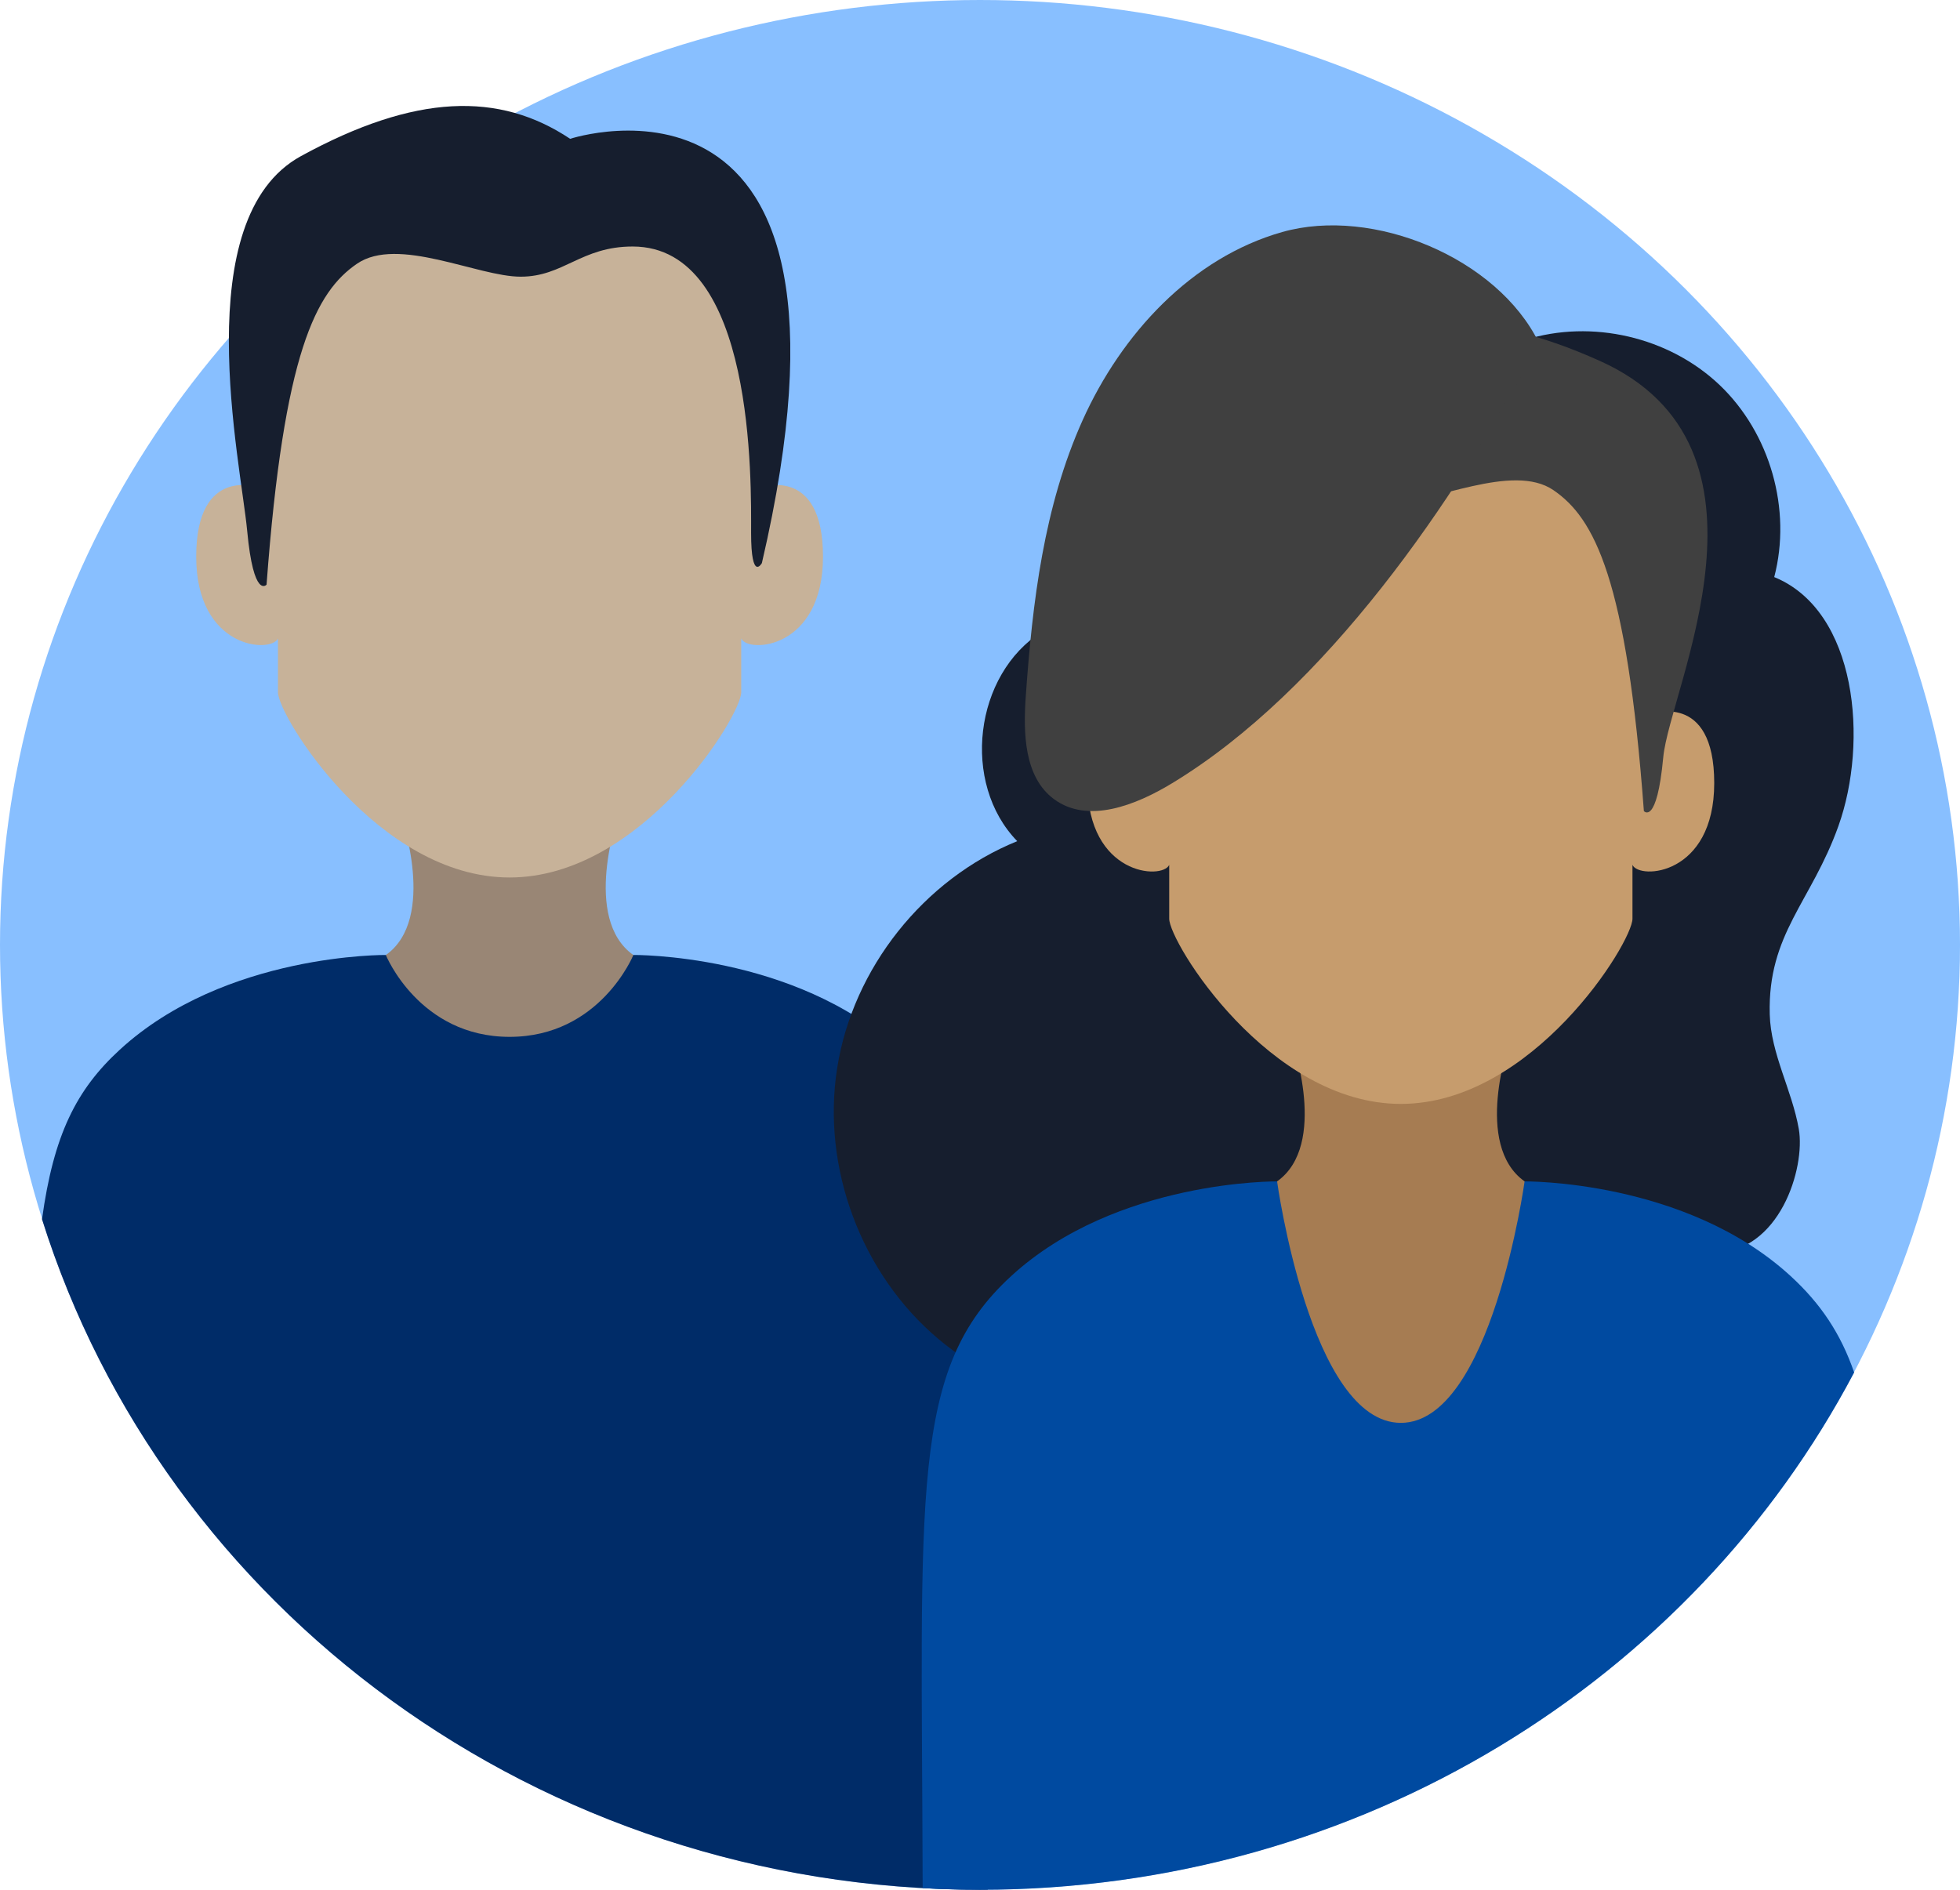
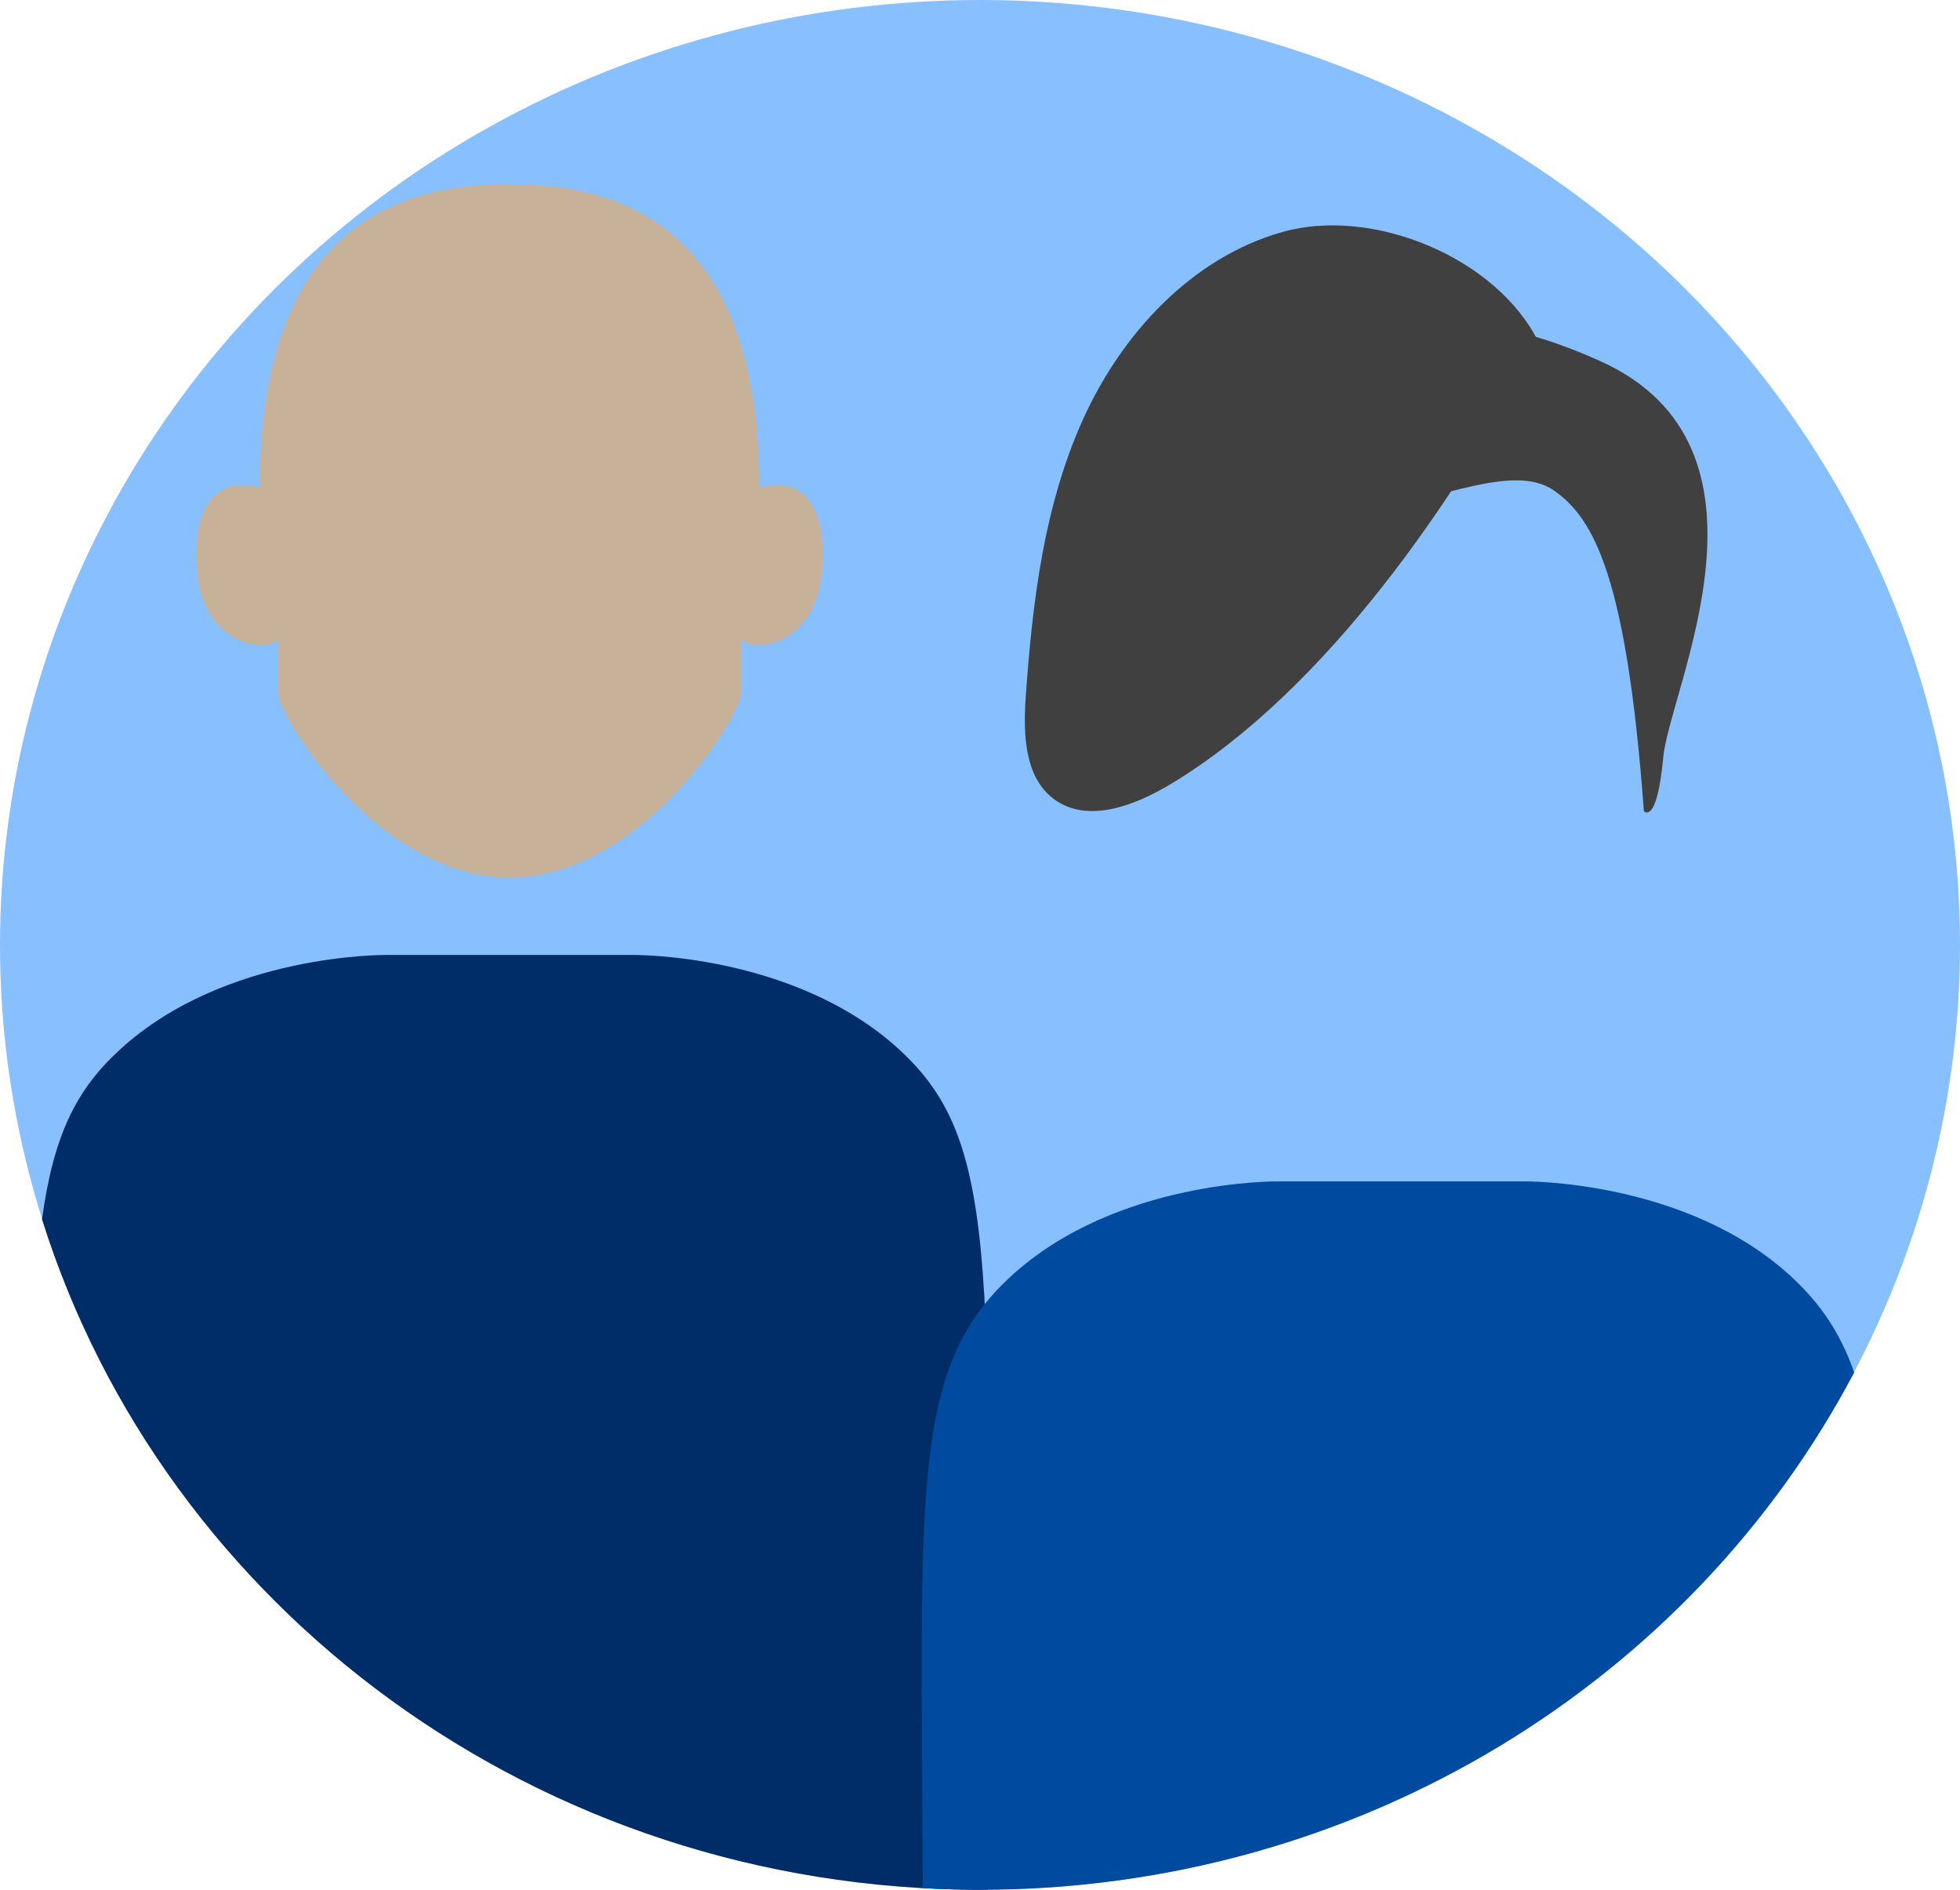
<svg xmlns="http://www.w3.org/2000/svg" id="Layer_2" width="280" height="270" viewBox="0 0 280 270">
  <defs>
    <style>.cls-1{fill:#004aa0;}.cls-2{fill:#998675;}.cls-3{fill:#c7b299;}.cls-4{fill:#a67c52;}.cls-5{fill:#c69c6d;}.cls-6{fill:#88bfff;}.cls-7{fill:#002c68;}.cls-8{fill:#404040;}.cls-9{fill:#161e2e;}</style>
  </defs>
  <g id="Layer_1-2">
    <g>
      <ellipse class="cls-6" cx="140" cy="135" rx="140" ry="135" />
      <g>
        <path class="cls-7" d="M128.5,149.98c-15.08-13.85-38.15-13.54-38.15-13.54H55.26s-23.08-.31-38.15,13.54c-6.22,5.71-9.45,12.16-11.11,24.22,17.42,55.44,70.82,95.79,134,95.79,.37,0,.74-.01,1.11-.01,.07-88.56,2.23-106.37-12.62-120Z" />
-         <path class="cls-2" d="M57.27,116.45s5.23,14.77-2.15,20c0,0,4.76,11.69,17.68,11.69,12.92,0,17.68-11.69,17.68-11.69-7.38-5.23-2.15-20-2.15-20h-31.06Z" />
        <path class="cls-3" d="M72.8,125.37c-18.82,0-33.09-23.08-33.09-26.46v-7.69c-.97,2.15-11.68,1.54-11.68-11.69s9.08-9.85,9.08-9.85c0-37.23,19.79-43.38,35.69-43.38,15.9,0,35.69,6.15,35.69,43.38,0,0,9.08-3.38,9.08,9.85s-10.71,13.85-11.68,11.69v7.69c0,3.38-14.27,26.46-33.09,26.46Z" />
-         <path class="cls-9" d="M81.46,19.83s44.92-14.77,27.38,60.62c0,0-1.54,2.77-1.54-4.31s.62-40.92-16.92-40.92c-7.38,0-9.85,4.31-16,4.31s-17.54-5.85-23.38-1.85c-5.85,4-10.46,12.62-12.92,45.85,0,0-1.85,2.15-2.77-7.69s-8.62-44.62,7.69-53.54c16.31-8.92,28.31-9.23,38.46-2.46Z" />
      </g>
      <g>
-         <path class="cls-9" d="M174.71,198.92c-13.64,4.66-29.62,1.67-40.65-7.61-11.03-9.28-16.72-24.51-14.46-38.74,2.25-14.23,12.36-26.97,25.72-32.39-8.04-8.26-6.18-23.84,3.59-29.96l68.96-41.66c9.51-2.99,20.56-.43,27.79,6.45,7.22,6.88,10.33,17.79,7.8,27.44,11.85,4.84,13.48,23.52,9.17,35.57-3.88,10.86-10.12,15.39-9.81,26.91,.15,5.64,3.18,10.81,4.15,16.37s-2.72,17.71-12.26,17.71l-69.99,19.91Z" />
        <path class="cls-1" d="M255.82,182.33c-15.08-13.85-38.15-13.54-38.15-13.54h-35.08s-23.08-.31-38.15,13.54c-14.49,13.3-12.78,30.59-12.63,87.43,2.71,.15,5.44,.24,8.19,.24,54.52,0,101.75-30.05,124.88-73.91-1.91-5.54-4.78-9.83-9.06-13.76Z" />
-         <path class="cls-4" d="M215.65,148.79s-5.23,14.77,2.15,20c0,0-4.76,34.5-17.68,34.5-12.92,0-17.68-34.5-17.68-34.5,7.38-5.23,2.15-20,2.15-20h31.06Z" />
-         <path class="cls-5" d="M200.12,157.72c18.82,0,33.09-23.08,33.09-26.46,0-3.38,0-7.69,0-7.69,.97,2.15,11.68,1.54,11.68-11.69s-9.08-9.85-9.08-9.85c0-37.23-19.79-43.38-35.69-43.38-15.9,0-35.69,6.15-35.69,43.38,0,0-9.08-3.38-9.08,9.85,0,13.23,10.71,13.85,11.68,11.69,0,0,0,4.31,0,7.69s14.27,26.46,33.09,26.46Z" />
        <path class="cls-8" d="M191.46,52.18s-44.92-14.77-27.38,60.62c0,0,1.54,2.77,1.54-4.31,0-7.08-.62-40.92,16.92-40.92,7.38,0,9.85,4.31,16,4.31,6.15,0,17.54-5.85,23.38-1.85,5.85,4,10.46,12.62,12.92,45.85,0,0,1.85,2.15,2.77-7.69,.92-9.85,18.39-44.35-9.11-56.65-16.97-7.59-26.89-6.12-37.05,.65Z" />
        <path class="cls-8" d="M219.84,48.97c-5.93-12.12-23.68-19.5-36.66-15.82-12.98,3.68-22.99,14.59-28.52,26.89s-7.17,25.97-8.12,39.43c-.37,5.3-.24,11.53,4.02,14.7,4.85,3.6,11.72,.87,16.89-2.27,21.87-13.26,40.48-40.3,52.38-62.93Z" />
      </g>
    </g>
  </g>
</svg>